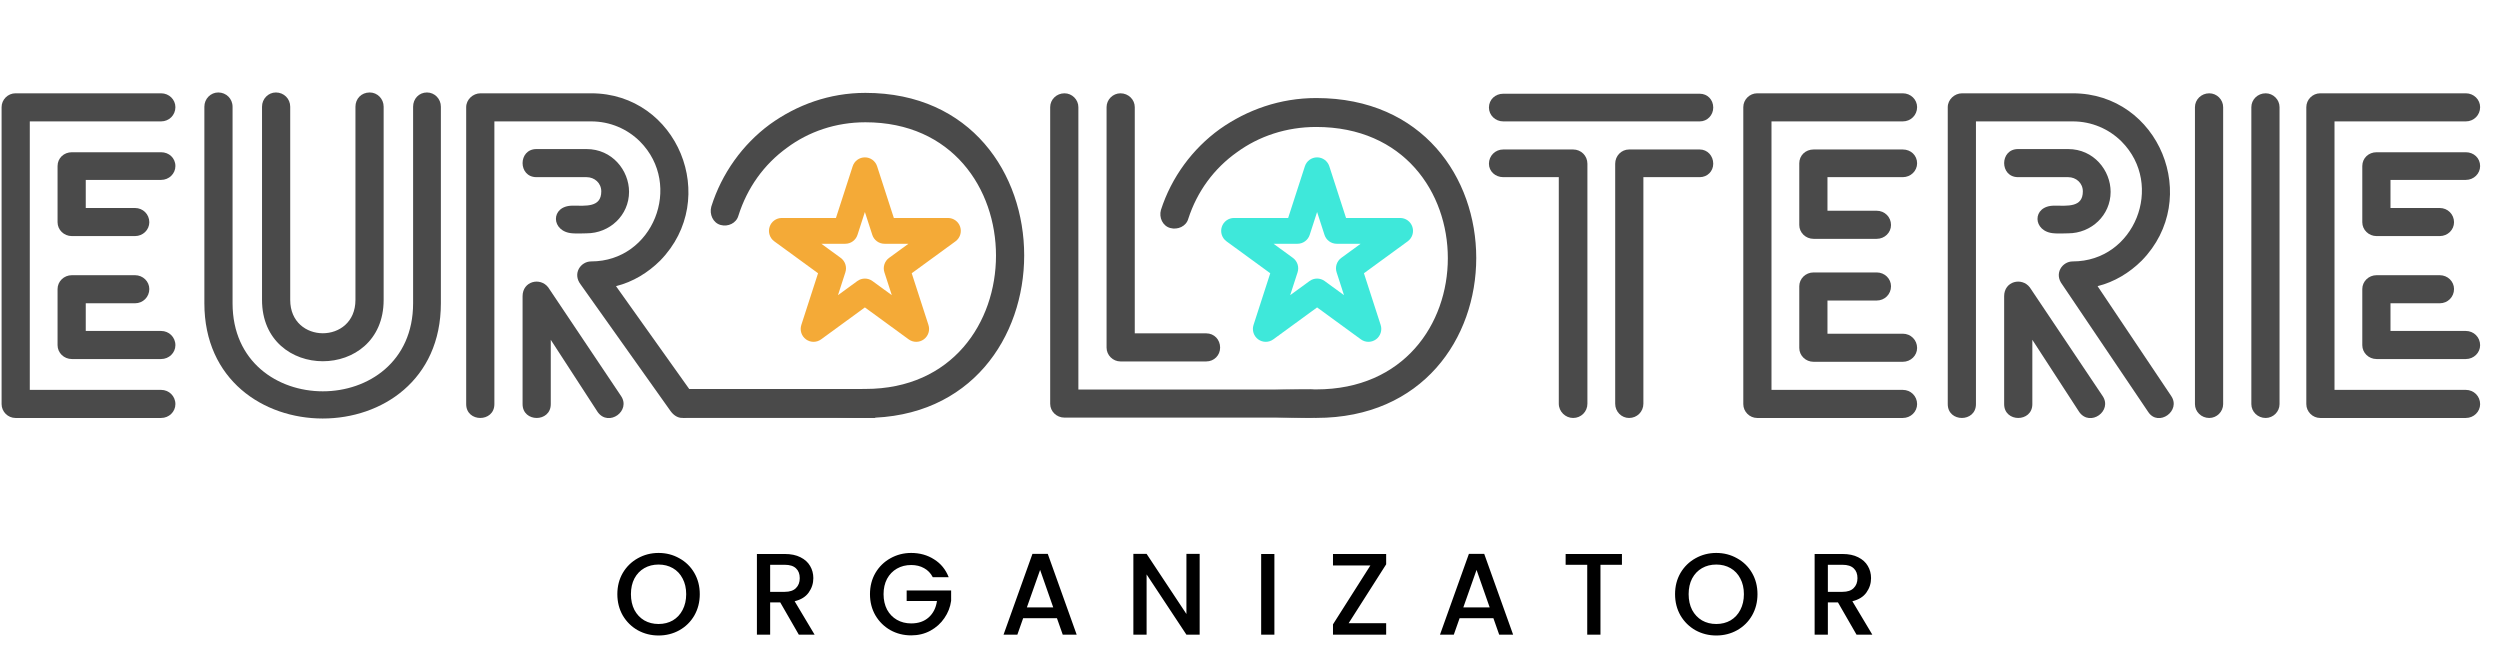
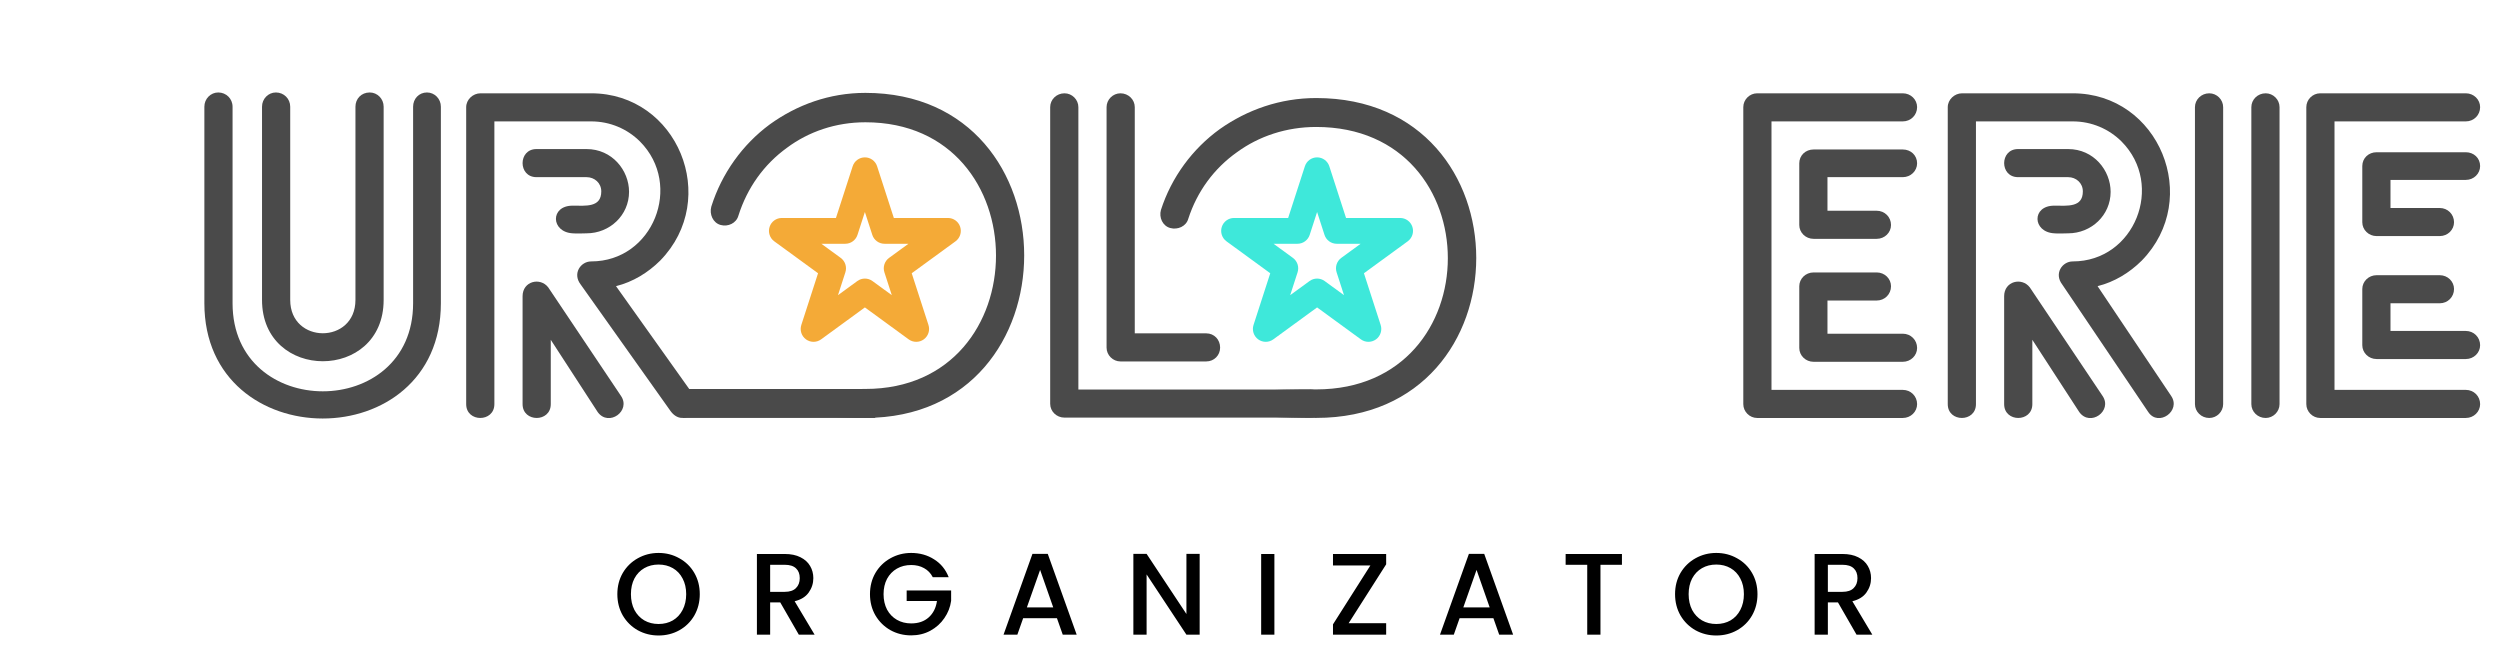
<svg xmlns="http://www.w3.org/2000/svg" width="323" height="85" viewBox="0 0 323 85" fill="none">
-   <path d="M20.813 19.669H9.286C8.253 19.669 7.437 20.428 7.437 21.457V28.715C7.437 29.69 8.253 30.502 9.286 30.502H17.442C18.475 30.502 19.291 29.69 19.291 28.715C19.291 27.686 18.475 26.873 17.442 26.873H11.08V23.244H20.813C21.846 23.244 22.662 22.432 22.662 21.457C22.662 20.428 21.846 19.669 20.813 19.669ZM17.442 35.555H9.286C8.253 35.555 7.437 36.367 7.437 37.342V44.6C7.437 45.575 8.253 46.388 9.286 46.388H20.813C21.846 46.388 22.662 45.575 22.662 44.6C22.662 43.571 21.846 42.759 20.813 42.759H11.08V39.184H17.442C18.475 39.184 19.291 38.371 19.291 37.342C19.291 36.367 18.475 35.555 17.442 35.555ZM20.813 50.373H3.849V15.684H20.813C21.846 15.684 22.662 14.872 22.662 13.843C22.662 12.868 21.846 12.055 20.813 12.055H2C1.021 12.055 0.206 12.868 0.206 13.843V52.214C0.206 53.189 1.021 54.002 2 54.002H20.813C21.846 54.002 22.662 53.189 22.662 52.214C22.662 51.185 21.846 50.373 20.813 50.373Z" fill="#4A4A4A" />
  <path d="M33.853 38.751C33.853 49.313 49.567 49.313 49.567 38.751V13.789C49.567 12.759 48.751 11.947 47.772 11.947C46.685 11.947 45.924 12.759 45.924 13.789V38.751C45.924 44.492 37.496 44.492 37.496 38.751V13.789C37.496 12.759 36.68 11.947 35.647 11.947C34.668 11.947 33.853 12.759 33.853 13.789V38.751ZM56.961 39.184V13.789C56.961 12.759 56.146 11.947 55.167 11.947C54.134 11.947 53.373 12.759 53.373 13.789V39.184C53.373 54.35 30.047 54.35 30.047 39.184V13.789C30.047 12.759 29.231 11.947 28.198 11.947C27.219 11.947 26.404 12.759 26.404 13.789V39.184C26.404 59.008 56.961 59.062 56.961 39.184Z" fill="#4A4A4A" />
  <path d="M75.782 30.146C78.772 30.146 81.273 27.817 81.273 24.784C81.273 22.022 79.099 19.259 75.782 19.259H69.311C66.919 19.259 66.919 22.888 69.311 22.888H75.782C76.815 22.888 77.685 23.646 77.685 24.73C77.685 26.842 75.673 26.571 73.987 26.571C71.051 26.571 71.16 29.984 73.987 30.146C74.586 30.2 75.293 30.146 75.782 30.146ZM80.217 51.131L70.834 37.133C69.801 35.779 67.517 36.321 67.517 38.271V52.214C67.517 54.597 71.16 54.597 71.16 52.214V43.904L77.226 53.243C78.64 55.193 81.576 53.081 80.217 51.131ZM63.874 52.214V15.684H76.38C78.827 15.684 81.056 16.659 82.687 18.284C88.288 23.917 84.373 33.775 76.38 33.775C75.021 33.775 73.933 35.346 75.021 36.754L86.634 53.107C88.243 55.327 90.93 52.944 89.57 50.994L79.588 36.971C81.763 36.429 83.72 35.238 85.297 33.667C93.127 25.651 87.526 12.055 76.38 12.055H62.08C61.101 12.055 60.231 12.868 60.231 13.843V52.214C60.231 54.597 63.874 54.597 63.874 52.214Z" fill="#4A4A4A" />
  <path d="M169.305 50.327H139.326V13.843C139.326 12.868 138.51 12.055 137.532 12.055C136.498 12.055 135.683 12.868 135.683 13.843V52.169C135.683 53.144 136.498 53.956 137.532 53.956H169.305C170.338 53.956 171.1 53.144 171.1 52.169C171.1 51.14 170.338 50.327 169.305 50.327ZM142.969 13.843V44.911C142.969 45.886 143.784 46.698 144.763 46.698H155.846C156.879 46.698 157.64 45.886 157.64 44.911C157.64 43.882 156.879 43.069 155.846 43.069H146.612V13.843C146.612 12.868 145.796 12.055 144.763 12.055C143.784 12.055 142.969 12.868 142.969 13.843Z" fill="#4A4A4A" />
-   <path d="M219.611 19.313H210.476C209.497 19.313 208.682 20.126 208.682 21.155V52.16C208.682 53.189 209.497 54.002 210.476 54.002C211.509 54.002 212.325 53.189 212.325 52.16V22.888H219.611C220.59 22.888 221.351 22.13 221.351 21.155C221.351 20.126 220.59 19.313 219.611 19.313ZM194.219 15.684H219.611C220.59 15.684 221.351 14.872 221.351 13.897C221.351 12.868 220.59 12.11 219.611 12.11H194.219C193.186 12.11 192.37 12.868 192.37 13.897C192.37 14.872 193.186 15.684 194.219 15.684ZM194.219 22.888H201.396V52.16C201.396 53.189 202.266 54.002 203.245 54.002C204.278 54.002 205.093 53.189 205.093 52.16V21.155C205.093 20.126 204.278 19.313 203.245 19.313H194.219C193.186 19.313 192.37 20.126 192.37 21.155C192.37 22.13 193.186 22.888 194.219 22.888Z" fill="#4A4A4A" />
  <path d="M245.842 19.313H234.315C233.281 19.313 232.466 20.072 232.466 21.101V29.071C232.466 30.046 233.281 30.858 234.315 30.858H242.47C243.504 30.858 244.319 30.046 244.319 29.071C244.319 28.041 243.504 27.229 242.47 27.229H236.109V22.888H245.842C246.875 22.888 247.69 22.076 247.69 21.101C247.69 20.072 246.875 19.313 245.842 19.313ZM242.47 35.199H234.315C233.281 35.199 232.466 36.011 232.466 36.986V44.956C232.466 45.931 233.281 46.744 234.315 46.744H245.842C246.875 46.744 247.69 45.931 247.69 44.956C247.69 43.927 246.875 43.115 245.842 43.115H236.109V38.828H242.47C243.504 38.828 244.319 38.016 244.319 36.986C244.319 36.011 243.504 35.199 242.47 35.199ZM245.842 50.373H228.877V15.684H245.842C246.875 15.684 247.69 14.872 247.69 13.843C247.69 12.868 246.875 12.055 245.842 12.055H227.029C226.05 12.055 225.234 12.868 225.234 13.843V52.214C225.234 53.189 226.05 54.002 227.029 54.002H245.842C246.875 54.002 247.69 53.189 247.69 52.214C247.69 51.185 246.875 50.373 245.842 50.373Z" fill="#4A4A4A" />
  <path d="M267.201 30.146C270.191 30.146 272.692 27.817 272.692 24.784C272.692 22.022 270.517 19.259 267.201 19.259H260.73C258.338 19.259 258.338 22.888 260.73 22.888H267.201C268.234 22.888 269.104 23.646 269.104 24.73C269.104 26.842 267.092 26.571 265.406 26.571C262.47 26.571 262.579 29.984 265.406 30.146C266.004 30.2 266.711 30.146 267.201 30.146ZM271.636 51.131L262.253 37.133C261.22 35.779 258.936 36.321 258.936 38.271V52.214C258.936 54.597 262.579 54.597 262.579 52.214V43.904L268.645 53.243C270.059 55.193 272.995 53.081 271.636 51.131ZM255.293 52.214V15.684H267.799C270.245 15.684 272.475 16.659 274.106 18.284C279.706 23.917 275.792 33.775 267.799 33.775C266.439 33.775 265.352 35.346 266.439 36.754L277.562 53.243C278.867 55.193 281.858 53.081 280.498 51.131L271.007 36.971C273.182 36.429 275.139 35.238 276.716 33.667C284.546 25.651 278.945 12.055 267.799 12.055H253.499C252.52 12.055 251.65 12.868 251.65 13.843V52.214C251.65 54.597 255.293 54.597 255.293 52.214Z" fill="#4A4A4A" />
  <path d="M294.517 52.214V13.843C294.517 12.868 293.702 12.055 292.723 12.055C291.69 12.055 290.874 12.868 290.874 13.843V52.214C290.874 53.189 291.69 54.002 292.723 54.002C293.702 54.002 294.517 53.189 294.517 52.214ZM287.231 52.214V13.843C287.231 12.868 286.416 12.055 285.437 12.055C284.404 12.055 283.588 12.868 283.588 13.843V52.214C283.588 53.189 284.404 54.002 285.437 54.002C286.416 54.002 287.231 53.189 287.231 52.214Z" fill="#4A4A4A" />
  <path d="M318.584 19.669H307.057C306.024 19.669 305.208 20.428 305.208 21.457V28.715C305.208 29.69 306.024 30.502 307.057 30.502H315.213C316.246 30.502 317.061 29.69 317.061 28.715C317.061 27.686 316.246 26.873 315.213 26.873H308.851V23.244H318.584C319.617 23.244 320.432 22.432 320.432 21.457C320.432 20.428 319.617 19.669 318.584 19.669ZM315.213 35.555H307.057C306.024 35.555 305.208 36.367 305.208 37.342V44.6C305.208 45.575 306.024 46.388 307.057 46.388H318.584C319.617 46.388 320.432 45.575 320.432 44.6C320.432 43.571 319.617 42.759 318.584 42.759H308.851V39.184H315.213C316.246 39.184 317.061 38.371 317.061 37.342C317.061 36.367 316.246 35.555 315.213 35.555ZM318.584 50.373H301.619V15.684H318.584C319.617 15.684 320.432 14.872 320.432 13.843C320.432 12.868 319.617 12.055 318.584 12.055H299.771C298.792 12.055 297.976 12.868 297.976 13.843V52.214C297.976 53.189 298.792 54.002 299.771 54.002H318.584C319.617 54.002 320.432 53.189 320.432 52.214C320.432 51.185 319.617 50.373 318.584 50.373Z" fill="#4A4A4A" />
  <path d="M170.056 53.994C197.623 53.994 197.623 12.667 170.056 12.667C165.38 12.667 161.139 14.183 157.604 16.675C154.07 19.221 151.352 22.904 149.992 27.128C149.72 28.103 150.21 29.187 151.188 29.457C152.167 29.728 153.255 29.241 153.526 28.266C154.668 24.745 156.843 21.766 159.834 19.654C162.661 17.596 166.195 16.404 170.056 16.404C192.729 16.404 192.729 50.311 170.056 50.311C146.467 50.311 152.26 53.994 170.056 53.994Z" fill="#4A4A4A" />
  <path d="M111.809 53.994C139.164 53.994 139.164 12 111.809 12C107.169 12 102.961 13.541 99.454 16.073C95.947 18.66 93.249 22.402 91.9 26.695C91.63 27.686 92.116 28.787 93.087 29.062C94.058 29.337 95.137 28.842 95.407 27.851C96.54 24.273 98.698 21.246 101.666 19.1C104.471 17.009 107.978 15.798 111.809 15.798C134.308 15.798 134.308 50.251 111.809 50.251C98.704 50.251 98.509 53.994 111.809 53.994Z" fill="#4A4A4A" />
  <path d="M85.649 50.261H113.072V53.994H88.243L85.649 50.261Z" fill="#4A4A4A" />
  <path fill-rule="evenodd" clip-rule="evenodd" d="M111.744 20.332C112.463 20.332 113.1 20.797 113.322 21.483L115.484 28.162L122.478 28.162C123.197 28.162 123.834 28.627 124.056 29.314C124.279 30 124.035 30.752 123.454 31.177L117.795 35.304L119.956 41.983C120.179 42.669 119.935 43.422 119.353 43.846C118.772 44.27 117.984 44.27 117.402 43.846L111.744 39.718L106.085 43.846C105.503 44.27 104.716 44.27 104.134 43.846C103.552 43.422 103.309 42.669 103.531 41.983L105.692 35.304L100.034 31.177C99.452 30.752 99.209 30 99.431 29.314C99.653 28.627 100.29 28.162 101.01 28.162L108.004 28.162L110.165 21.483C110.387 20.797 111.025 20.332 111.744 20.332ZM111.744 27.391L110.788 30.343C110.566 31.03 109.929 31.495 109.21 31.495H106.118L108.619 33.319C109.201 33.744 109.444 34.496 109.222 35.183L108.267 38.135L110.768 36.31C111.35 35.886 112.138 35.886 112.719 36.31L115.221 38.135L114.265 35.183C114.043 34.496 114.286 33.744 114.868 33.319L117.37 31.495H114.278C113.559 31.495 112.921 31.03 112.699 30.343L111.744 27.391Z" fill="#F4AA37" />
  <path fill-rule="evenodd" clip-rule="evenodd" d="M170.169 20.332C170.888 20.332 171.525 20.797 171.747 21.483L173.908 28.162L180.903 28.162C181.622 28.162 182.259 28.627 182.481 29.314C182.703 30 182.46 30.752 181.878 31.177L176.22 35.304L178.381 41.983C178.603 42.669 178.36 43.422 177.778 43.846C177.196 44.27 176.409 44.27 175.827 43.846L170.169 39.718L164.51 43.846C163.928 44.27 163.141 44.27 162.559 43.846C161.977 43.422 161.734 42.669 161.956 41.983L164.117 35.304L158.459 31.177C157.877 30.752 157.634 30 157.856 29.314C158.078 28.627 158.715 28.162 159.434 28.162L166.429 28.162L168.59 21.483C168.812 20.797 169.449 20.332 170.169 20.332ZM170.169 27.391L169.213 30.343C168.991 31.03 168.354 31.495 167.635 31.495H164.543L167.044 33.319C167.626 33.744 167.869 34.496 167.647 35.183L166.692 38.135L169.193 36.31C169.775 35.886 170.562 35.886 171.144 36.31L173.645 38.135L172.69 35.183C172.468 34.496 172.711 33.744 173.293 33.319L175.794 31.495H172.703C171.983 31.495 171.346 31.03 171.124 30.343L170.169 27.391Z" fill="#3EE8DA" />
  <path d="M85.086 82.105C84.116 82.105 83.221 81.88 82.401 81.43C81.591 80.97 80.946 80.335 80.466 79.525C79.996 78.705 79.761 77.785 79.761 76.765C79.761 75.745 79.996 74.83 80.466 74.02C80.946 73.21 81.591 72.58 82.401 72.13C83.221 71.67 84.116 71.44 85.086 71.44C86.066 71.44 86.961 71.67 87.771 72.13C88.591 72.58 89.236 73.21 89.706 74.02C90.176 74.83 90.411 75.745 90.411 76.765C90.411 77.785 90.176 78.705 89.706 79.525C89.236 80.335 88.591 80.97 87.771 81.43C86.961 81.88 86.066 82.105 85.086 82.105ZM85.086 80.62C85.776 80.62 86.391 80.465 86.931 80.155C87.471 79.835 87.891 79.385 88.191 78.805C88.501 78.215 88.656 77.535 88.656 76.765C88.656 75.995 88.501 75.32 88.191 74.74C87.891 74.16 87.471 73.715 86.931 73.405C86.391 73.095 85.776 72.94 85.086 72.94C84.396 72.94 83.781 73.095 83.241 73.405C82.701 73.715 82.276 74.16 81.966 74.74C81.666 75.32 81.516 75.995 81.516 76.765C81.516 77.535 81.666 78.215 81.966 78.805C82.276 79.385 82.701 79.835 83.241 80.155C83.781 80.465 84.396 80.62 85.086 80.62ZM103.208 82L100.808 77.83H99.503V82H97.793V71.575H101.393C102.193 71.575 102.868 71.715 103.418 71.995C103.978 72.275 104.393 72.65 104.663 73.12C104.943 73.59 105.083 74.115 105.083 74.695C105.083 75.375 104.883 75.995 104.483 76.555C104.093 77.105 103.488 77.48 102.668 77.68L105.248 82H103.208ZM99.503 76.465H101.393C102.033 76.465 102.513 76.305 102.833 75.985C103.163 75.665 103.328 75.235 103.328 74.695C103.328 74.155 103.168 73.735 102.848 73.435C102.528 73.125 102.043 72.97 101.393 72.97H99.503V76.465ZM120.516 74.575C120.246 74.055 119.871 73.665 119.391 73.405C118.911 73.135 118.356 73 117.726 73C117.036 73 116.421 73.155 115.881 73.465C115.341 73.775 114.916 74.215 114.606 74.785C114.306 75.355 114.156 76.015 114.156 76.765C114.156 77.515 114.306 78.18 114.606 78.76C114.916 79.33 115.341 79.77 115.881 80.08C116.421 80.39 117.036 80.545 117.726 80.545C118.656 80.545 119.411 80.285 119.991 79.765C120.571 79.245 120.926 78.54 121.056 77.65H117.141V76.285H122.886V77.62C122.776 78.43 122.486 79.175 122.016 79.855C121.556 80.535 120.951 81.08 120.201 81.49C119.461 81.89 118.636 82.09 117.726 82.09C116.746 82.09 115.851 81.865 115.041 81.415C114.231 80.955 113.586 80.32 113.106 79.51C112.636 78.7 112.401 77.785 112.401 76.765C112.401 75.745 112.636 74.83 113.106 74.02C113.586 73.21 114.231 72.58 115.041 72.13C115.861 71.67 116.756 71.44 117.726 71.44C118.836 71.44 119.821 71.715 120.681 72.265C121.551 72.805 122.181 73.575 122.571 74.575H120.516ZM136.557 79.87H132.192L131.442 82H129.657L133.392 71.56H135.372L139.107 82H137.307L136.557 79.87ZM136.077 78.475L134.382 73.63L132.672 78.475H136.077ZM154.996 82H153.286L148.141 74.215V82H146.431V71.56H148.141L153.286 79.33V71.56H154.996V82ZM164.652 71.575V82H162.942V71.575H164.652ZM174.247 80.515H179.092V82H172.222V80.665L177.052 73.06H172.222V71.575H179.092V72.91L174.247 80.515ZM192.946 79.87H188.581L187.831 82H186.046L189.781 71.56H191.761L195.496 82H193.696L192.946 79.87ZM192.466 78.475L190.771 73.63L189.061 78.475H192.466ZM209.555 71.575V72.97H206.78V82H205.07V72.97H202.28V71.575H209.555ZM221.742 82.105C220.772 82.105 219.877 81.88 219.057 81.43C218.247 80.97 217.602 80.335 217.122 79.525C216.652 78.705 216.417 77.785 216.417 76.765C216.417 75.745 216.652 74.83 217.122 74.02C217.602 73.21 218.247 72.58 219.057 72.13C219.877 71.67 220.772 71.44 221.742 71.44C222.722 71.44 223.617 71.67 224.427 72.13C225.247 72.58 225.892 73.21 226.362 74.02C226.832 74.83 227.067 75.745 227.067 76.765C227.067 77.785 226.832 78.705 226.362 79.525C225.892 80.335 225.247 80.97 224.427 81.43C223.617 81.88 222.722 82.105 221.742 82.105ZM221.742 80.62C222.432 80.62 223.047 80.465 223.587 80.155C224.127 79.835 224.547 79.385 224.847 78.805C225.157 78.215 225.312 77.535 225.312 76.765C225.312 75.995 225.157 75.32 224.847 74.74C224.547 74.16 224.127 73.715 223.587 73.405C223.047 73.095 222.432 72.94 221.742 72.94C221.052 72.94 220.437 73.095 219.897 73.405C219.357 73.715 218.932 74.16 218.622 74.74C218.322 75.32 218.172 75.995 218.172 76.765C218.172 77.535 218.322 78.215 218.622 78.805C218.932 79.385 219.357 79.835 219.897 80.155C220.437 80.465 221.052 80.62 221.742 80.62ZM239.865 82L237.465 77.83H236.16V82H234.45V71.575H238.05C238.85 71.575 239.525 71.715 240.075 71.995C240.635 72.275 241.05 72.65 241.32 73.12C241.6 73.59 241.74 74.115 241.74 74.695C241.74 75.375 241.54 75.995 241.14 76.555C240.75 77.105 240.145 77.48 239.325 77.68L241.905 82H239.865ZM236.16 76.465H238.05C238.69 76.465 239.17 76.305 239.49 75.985C239.82 75.665 239.985 75.235 239.985 74.695C239.985 74.155 239.825 73.735 239.505 73.435C239.185 73.125 238.7 72.97 238.05 72.97H236.16V76.465Z" fill="black" />
</svg>